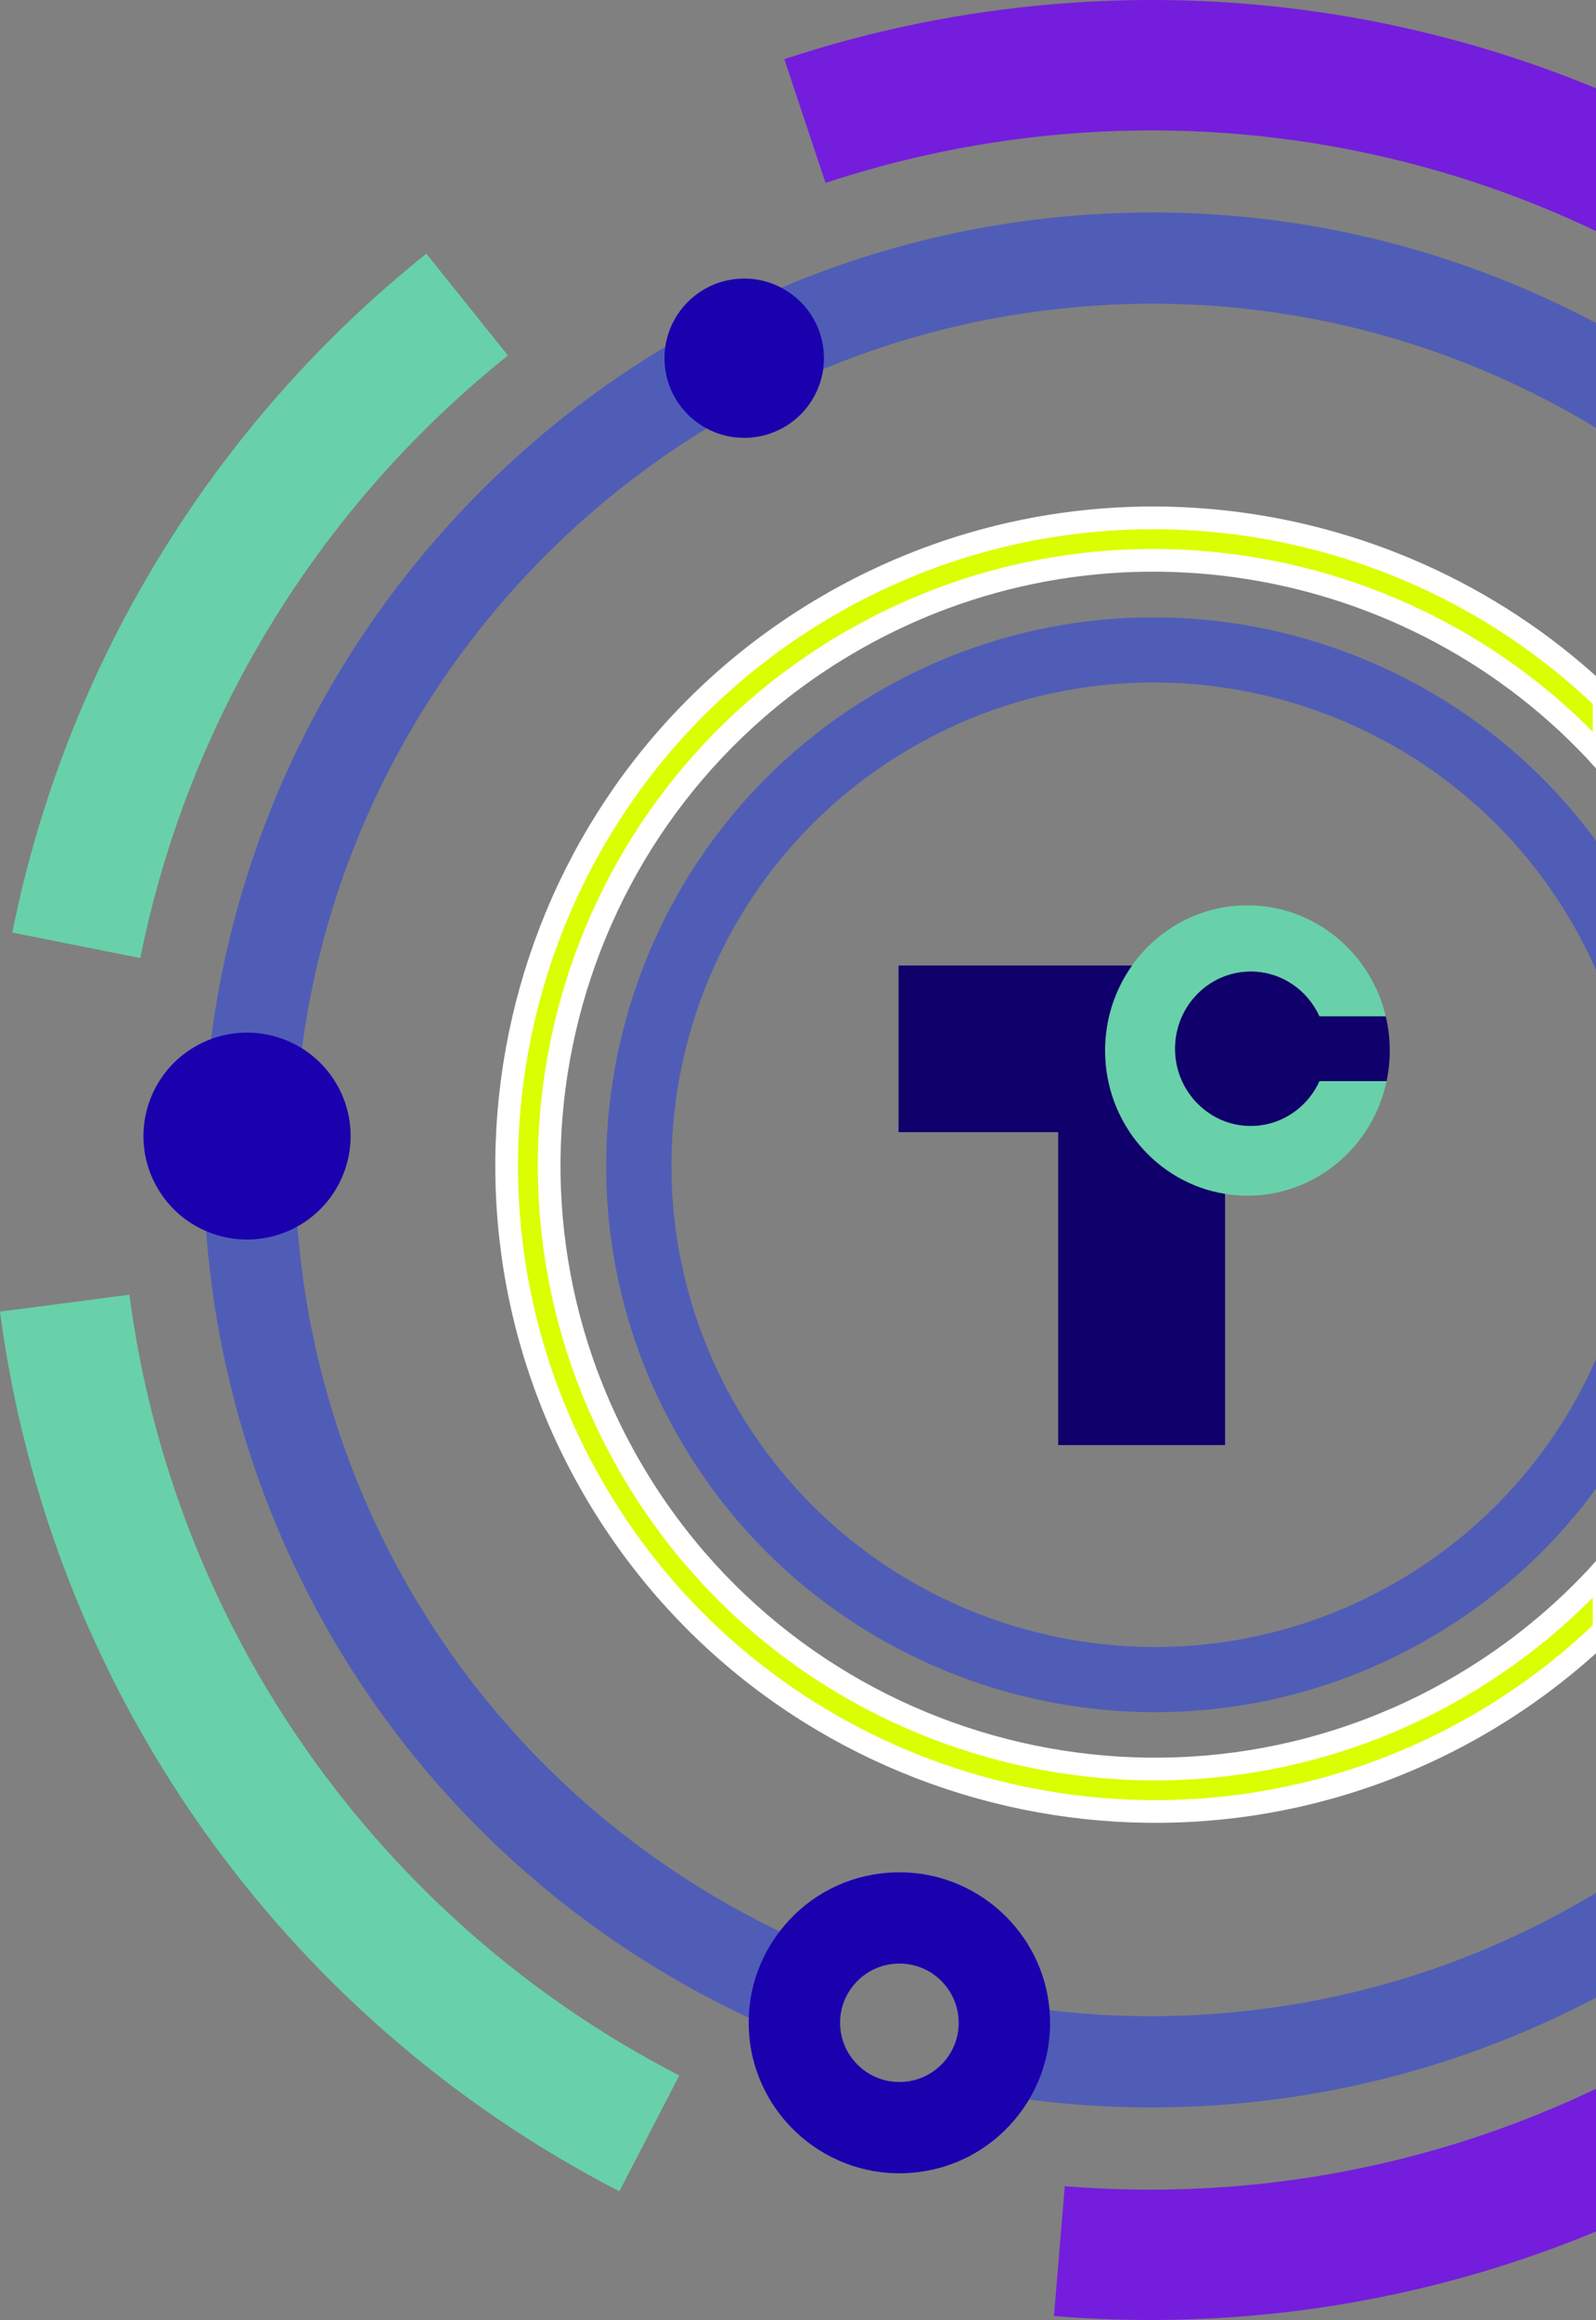
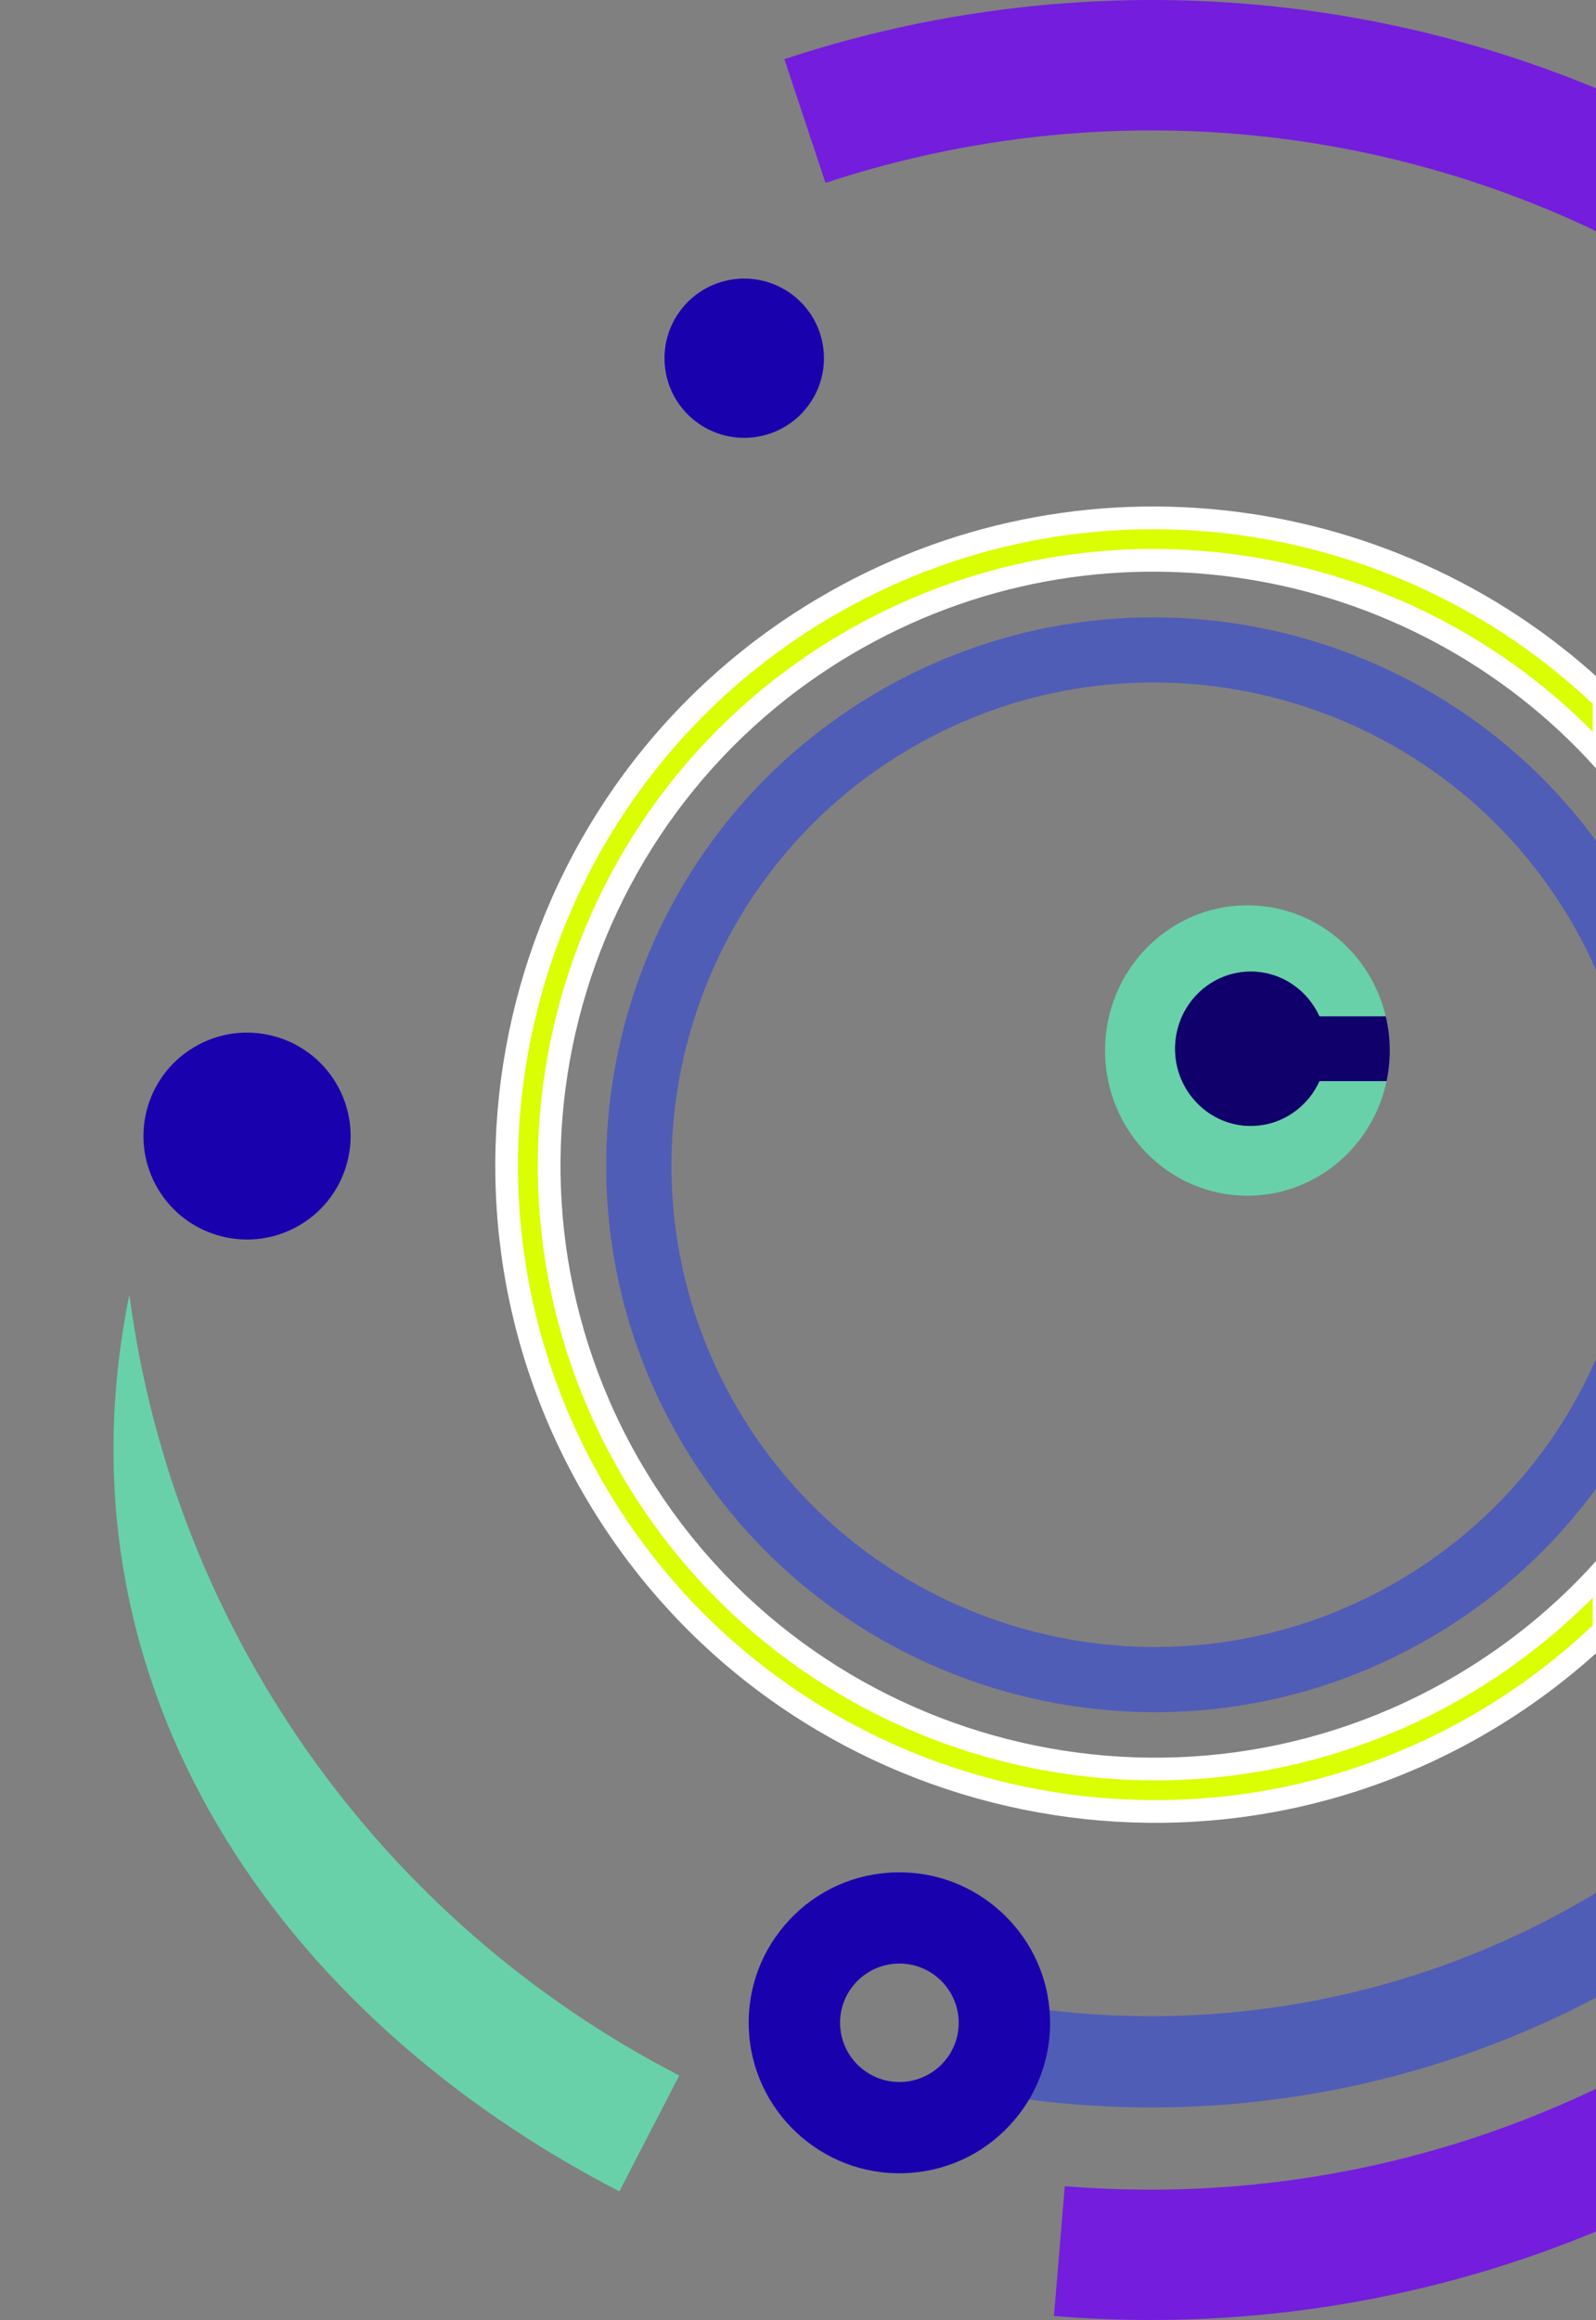
<svg xmlns="http://www.w3.org/2000/svg" width="492" height="715" viewBox="0 0 492 715" fill="none">
  <rect x="0" y="0" width="492" height="715" fill="#808080" stroke="none" />
  <g clip-path="url(#clip0_8_4)">
    <path d="M325.269 1.234C333.331 0.559 341.373 0.174 349.416 0.039C400.757 -0.771 451.384 9.465 498.019 29.765V74.162C446.003 47.964 387.449 36.397 328.606 41.274C303.302 43.375 278.364 48.465 254.487 56.369L241.797 18.237C268.701 9.311 296.783 3.586 325.269 1.234Z" fill="#741DDD" />
-     <path d="M131.438 78.172C65.555 130.839 20.232 205.137 3.799 287.396L43.26 295.261C57.841 222.256 98.092 156.306 156.588 109.557L131.438 78.191V78.172Z" fill="#68D1A9" />
-     <path d="M39.885 398.996L0 404.22C15.217 520.177 86.597 621.521 190.938 675.326L209.395 639.623C116.761 591.852 53.385 501.902 39.885 398.996Z" fill="#68D1A9" />
+     <path d="M39.885 398.996C15.217 520.177 86.597 621.521 190.938 675.326L209.395 639.623C116.761 591.852 53.385 501.902 39.885 398.996Z" fill="#68D1A9" />
    <path d="M328.239 673.726C345.771 675.172 363.611 675.172 381.277 673.707C422.531 670.275 462.05 658.882 498 640.78V685.158C462.493 700.619 424.267 710.45 384.614 713.728C364.729 715.386 344.633 715.386 324.903 713.747L328.239 673.707V673.726Z" fill="#741DDD" />
    <path d="M312.771 617.993C333.89 621.406 355.51 622.215 377.034 620.422C421.066 616.759 462.358 602.436 498 579.592V612.364C462.204 632.336 421.953 644.905 379.368 648.452C355.568 650.438 331.653 649.513 308.277 645.754L312.771 617.993Z" fill="#505DB6" />
-     <path d="M330.881 66.49C337.535 65.931 344.151 65.622 350.747 65.507C403.823 64.677 454.258 78.269 498 102.829V135.62C455.454 108.226 404.807 92.785 351.171 93.633C345.231 93.729 339.233 94.019 333.215 94.52C188.006 106.588 79.692 234.362 91.785 379.352C100.021 478.151 162.123 563.186 253.889 601.279L243.069 627.247C141.545 585.105 72.826 491.009 63.704 381.684C50.357 221.234 170.205 79.83 330.881 66.49Z" fill="#505DB6" />
    <path d="M323.552 619.536C324.575 631.873 320.737 643.884 312.713 653.349C304.69 662.815 293.485 668.579 281.103 669.6C255.432 671.74 233.079 652.501 230.957 627.227C229.935 614.89 233.773 602.879 241.796 593.414C249.82 583.948 261.025 578.184 273.407 577.163C274.468 577.066 275.509 577.028 276.57 577.008C300.891 576.623 321.527 595.303 323.552 619.536ZM278.769 641.57C283.629 641.165 288.046 638.891 291.209 635.17C294.372 631.449 295.876 626.726 295.471 621.868C294.642 611.921 285.866 604.325 275.741 605.193C270.881 605.598 266.464 607.872 263.301 611.593C260.138 615.314 258.634 620.037 259.039 624.895C259.829 634.437 267.949 641.782 277.515 641.628C277.94 641.628 278.345 641.609 278.769 641.57Z" fill="#1A01AE" />
    <path d="M253.88 187.482L253.88 187.481C332.851 140.666 431.37 154.658 494.5 215.466V234.309C436.242 169.612 338.286 152.671 260.571 198.733L262.356 201.744L260.571 198.733C172.099 251.171 142.87 365.692 195.393 454.03C247.915 542.366 362.598 571.557 451.048 519.12L449.381 516.308L451.048 519.12C467.67 509.265 482.2 497.213 494.5 483.547V502.387C483.598 512.888 471.327 522.314 457.756 530.373C363.078 586.489 240.326 555.243 184.11 460.709C127.915 366.177 159.206 243.597 253.88 187.482Z" fill="#DAFE02" stroke="white" stroke-width="7" />
    <path d="M269.55 213.85C347.989 167.352 449.147 191.758 498 267.848V315.002C494.606 304.052 489.938 293.333 483.824 283.058C441.915 212.578 350.399 189.271 279.83 231.123C209.241 272.957 185.904 364.353 227.814 434.833C269.724 505.314 361.239 528.621 431.808 486.768C464.827 467.201 487.508 436.781 498 402.736V450.025C484.268 471.5 465.483 490.18 442.069 504.061C361.952 551.561 258.055 525.112 210.494 445.109C162.933 365.105 189.414 261.37 269.531 213.87L269.55 213.85Z" fill="#505DB6" />
    <path d="M227.384 85.937C213.862 87.059 203.806 98.915 204.929 112.431C206.052 125.947 217.938 135.973 231.46 134.851C244.981 133.729 255.037 121.872 253.914 108.357C252.792 94.841 240.905 84.814 227.384 85.937Z" fill="#1A01AE" />
    <path d="M48.693 366.391C57.689 381.528 77.284 386.518 92.45 377.526C107.617 368.533 112.61 348.971 103.613 333.835C94.617 318.699 75.023 313.708 59.856 322.7C44.689 331.693 39.696 351.255 48.693 366.391Z" fill="#1A01AE" />
    <path d="M383.598 346.907C372.222 345.956 363.078 336.5 362.296 324.893C361.351 310.986 372.131 299.412 385.568 299.412C394.956 299.412 403.042 305.069 406.745 313.223H427.191C422.548 293.592 405.222 279 384.538 279C360.303 279 340.655 299.033 340.655 323.743C340.655 348.453 360.303 368.492 384.538 368.492C405.601 368.492 423.188 353.362 427.435 333.182H406.745C402.787 341.896 393.812 347.762 383.598 346.907Z" fill="#68D1A9" />
-     <path d="M340.655 323.743C340.655 313.959 343.747 304.91 348.979 297.544H277V348.895H326.211V445.351H377.658V367.937C356.691 364.568 340.655 346.069 340.655 323.743Z" fill="#0F006B" />
    <path d="M427.191 313.223H406.745C403.042 305.069 394.956 299.412 385.568 299.412C372.132 299.412 361.351 310.986 362.296 324.893C363.078 336.5 372.222 345.956 383.598 346.907C393.812 347.762 402.787 341.896 406.745 333.182H427.435C428.075 330.136 428.42 326.982 428.42 323.743C428.42 320.119 427.99 316.597 427.191 313.223Z" fill="#0F006B" />
  </g>
  <defs>
    <clipPath id="clip0_8_4">
      <rect width="498" height="715" fill="white" />
    </clipPath>
  </defs>
</svg>